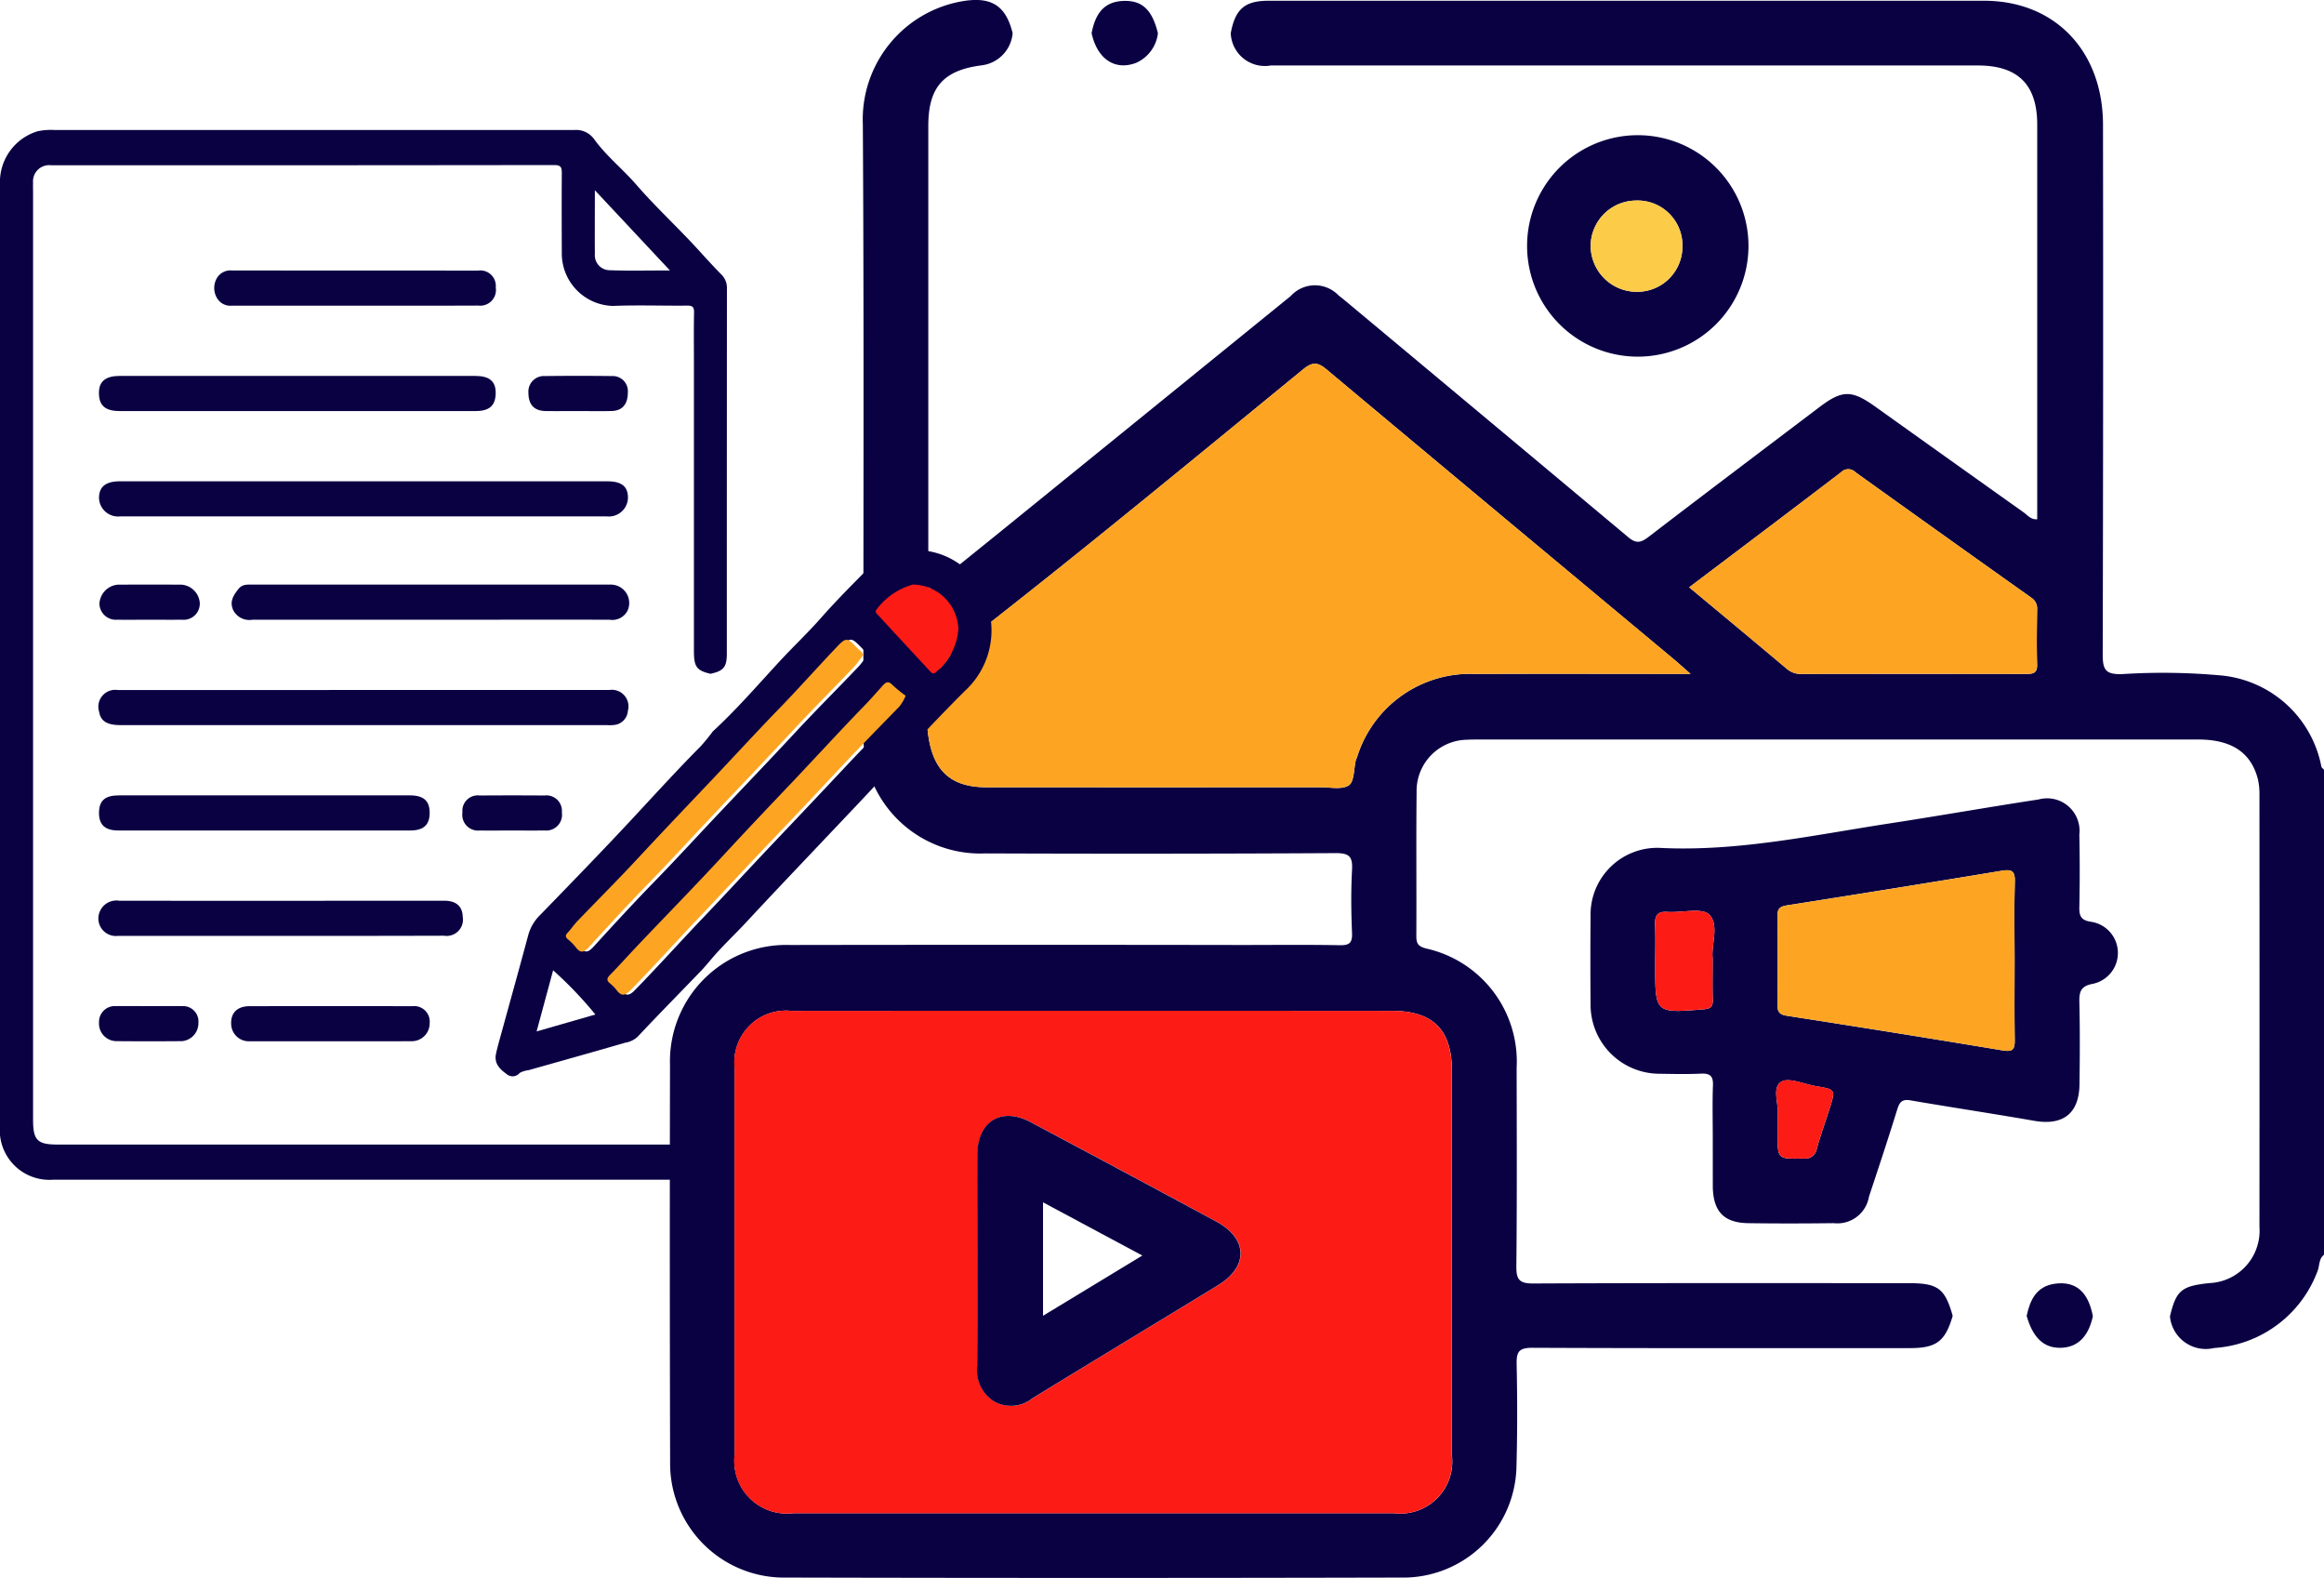
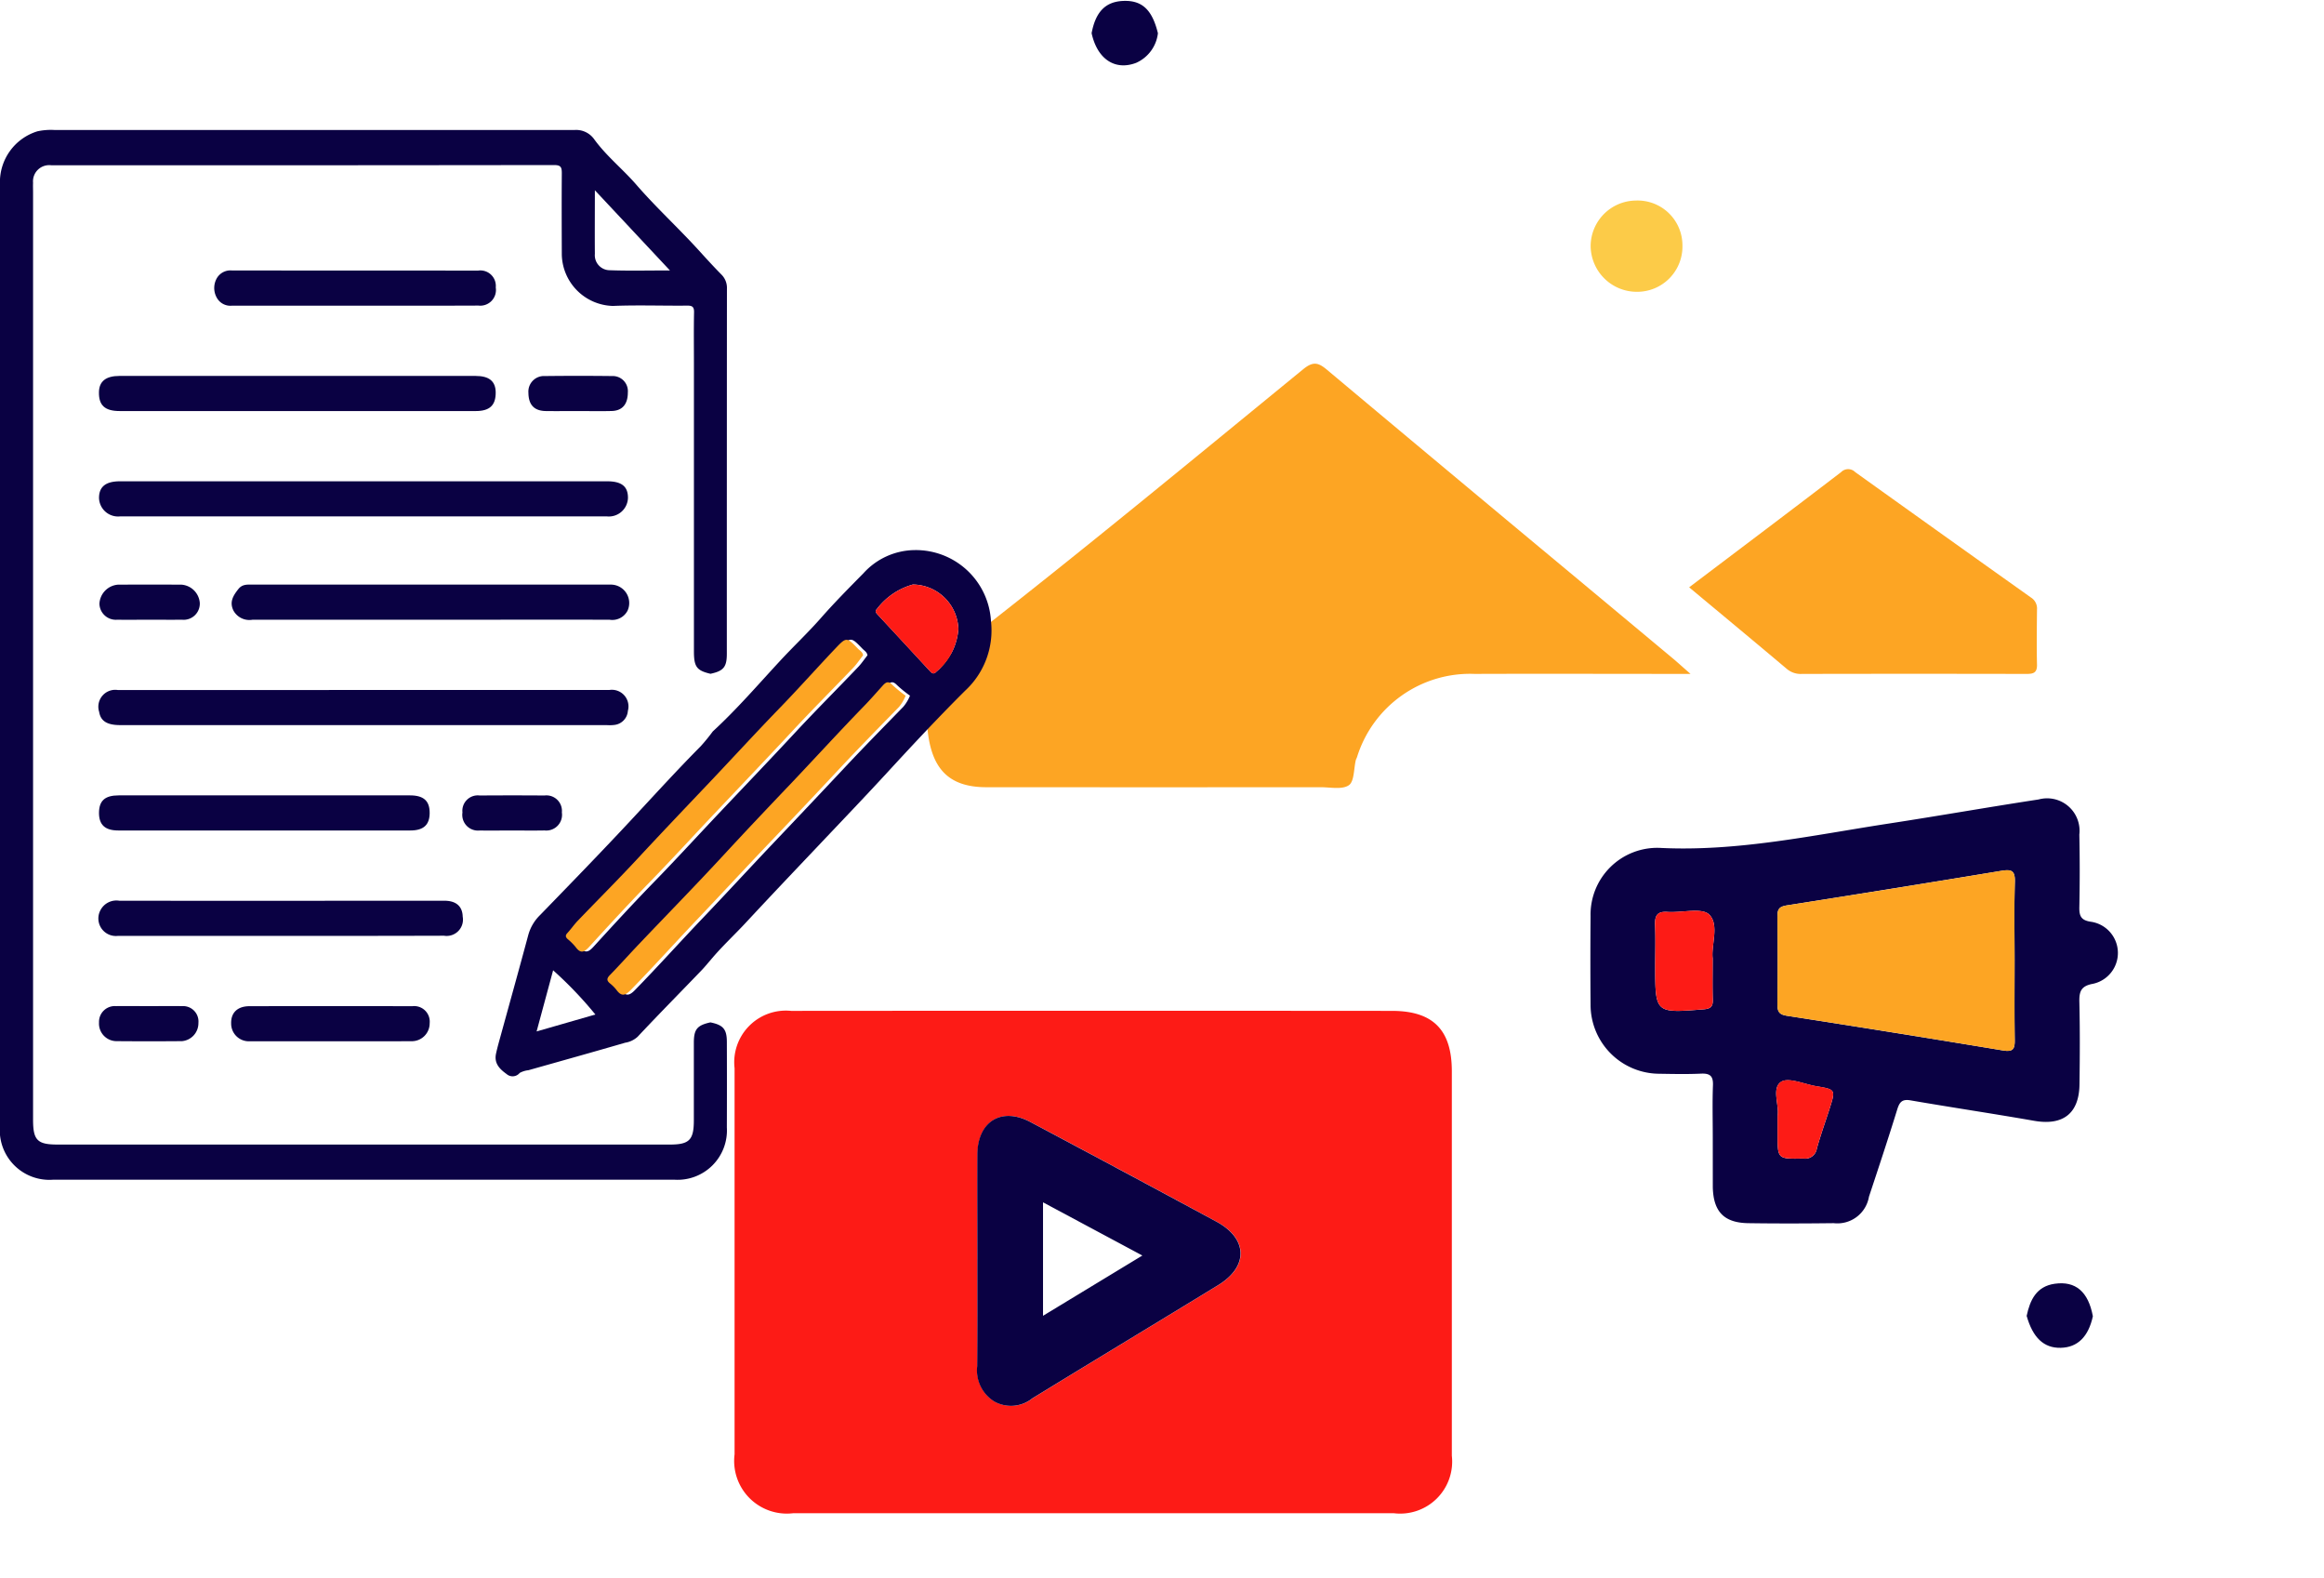
<svg xmlns="http://www.w3.org/2000/svg" width="116.182" height="78.868" viewBox="0 0 116.182 78.868">
  <g id="Group_11" data-name="Group 11" transform="translate(-3996.413 -894.605)">
-     <path id="Path_97" data-name="Path 97" d="M4112.6,957.312c-.266.2-.221.524-.317.788a5.914,5.914,0,0,1-5.175,3.874,1.8,1.8,0,0,1-2.214-1.579c.312-1.3.57-1.516,1.966-1.664a2.62,2.62,0,0,0,2.508-2.806q.007-10.776,0-21.553a3.375,3.375,0,0,0-.072-.8c-.333-1.348-1.312-2.007-2.98-2.008q-18,0-36.006,0c-.189,0-.377,0-.565.012a2.558,2.558,0,0,0-2.513,2.616c-.026,2.394,0,4.789-.013,7.184,0,.372.073.522.492.633a5.788,5.788,0,0,1,4.522,5.963c.006,3.31.02,6.62-.014,9.929-.007.662.162.852.839.849,6.27-.027,12.54-.017,18.81-.015,1.429,0,1.783.273,2.164,1.633-.369,1.271-.814,1.612-2.123,1.612-6.3,0-12.6.012-18.894-.016-.654,0-.794.188-.782.8.036,1.748.039,3.5-.012,5.247a5.661,5.661,0,0,1-5.521,5.436q-15.624.038-31.248,0a5.7,5.7,0,0,1-5.538-5.6q-.027-10.011-.006-20.023a5.816,5.816,0,0,1,6.011-5.991q11.264-.018,22.528,0c1.641,0,3.283-.019,4.925.011.482.009.654-.094.632-.612-.045-1.047-.056-2.1,0-3.147.036-.652-.119-.847-.814-.843q-8.76.048-17.521.014a5.846,5.846,0,0,1-5.975-4.635,7.263,7.263,0,0,1-.118-1.6c-.007-10.065.034-20.131-.028-30.2a6,6,0,0,1,4.766-6.115c1.592-.328,2.37.116,2.723,1.558a1.772,1.772,0,0,1-1.555,1.607c-1.909.245-2.661,1.1-2.661,3.025q0,11.138,0,22.277v.911c1.5-1.213,2.9-2.333,4.285-3.459q6.92-5.613,13.837-11.228a1.632,1.632,0,0,1,2.387-.029c.213.164.419.337.625.51q6.936,5.784,13.863,11.579c.391.328.629.274,1.007-.017,2.834-2.175,5.688-4.323,8.535-6.481,1.146-.87,1.618-.877,2.8-.032q3.7,2.643,7.412,5.28c.2.139.363.376.686.35q0-9.894,0-19.724c0-2-.966-2.955-2.961-2.955h-35.356a1.707,1.707,0,0,1-2-1.615c.224-1.206.7-1.621,1.894-1.621q17.882,0,35.762,0c3.547,0,5.945,2.511,5.95,6.2q.018,13.238-.014,26.477c0,.75.135.993.941.978a32,32,0,0,1,5.078.075,5.648,5.648,0,0,1,4.912,4.543c.015.063.092.112.139.167Zm-61.6,12.92q7.549,0,15.1,0a2.6,2.6,0,0,0,2.9-2.878q0-9.608,0-19.214c0-2.055-.93-3.012-2.994-3.014q-15.018-.012-30.035,0a2.582,2.582,0,0,0-2.828,2.867q0,9.648,0,19.295a2.633,2.633,0,0,0,2.927,2.944Q4043.529,970.234,4051,970.232Zm29.929-41.947c-.391-.342-.6-.536-.825-.721q-2.7-2.249-5.393-4.494-5.982-4.988-11.956-9.981c-.421-.353-.685-.441-1.183-.034-5.539,4.528-11.054,9.088-16.7,13.481a4.581,4.581,0,0,0-2.092,4.486c.186,1.939,1,2.928,2.945,2.929q8.358.006,16.715,0c.481,0,1.073.132,1.408-.1.274-.188.242-.823.348-1.259.013-.052.045-.1.061-.149a5.916,5.916,0,0,1,5.878-4.155C4073.655,928.272,4077.177,928.285,4080.926,928.285Zm-.069-4.327c1.687,1.4,3.3,2.743,4.9,4.089a1.069,1.069,0,0,0,.74.241q5.609-.008,11.217,0c.349,0,.551-.047.538-.474-.027-.913-.013-1.828,0-2.743a.645.645,0,0,0-.3-.6q-4.4-3.123-8.79-6.271a.493.493,0,0,0-.7,0C4085.963,920.107,4083.452,922,4080.857,923.958Z" fill="#0a0143" />
    <path id="Path_98" data-name="Path 98" d="M4054.3,896.265a1.851,1.851,0,0,1-1.089,1.481c-1.049.4-1.94-.178-2.226-1.482.2-1.065.69-1.572,1.568-1.612C4053.5,894.609,4054.011,895.081,4054.3,896.265Z" fill="#0a0143" />
    <path id="Path_99" data-name="Path 99" d="M4097.73,960.37c.17-.8.489-1.474,1.4-1.606,1.048-.151,1.683.4,1.91,1.624-.223,1.027-.765,1.559-1.609,1.577S4098.04,961.46,4097.73,960.37Z" fill="#0a0143" />
    <path id="Path_100" data-name="Path 100" d="M4051,970.232q-7.469,0-14.937,0a2.633,2.633,0,0,1-2.927-2.944q0-9.648,0-19.295a2.582,2.582,0,0,1,2.828-2.867q15.016-.012,30.035,0c2.064,0,2.994.959,2.994,3.014q0,9.608,0,19.214a2.6,2.6,0,0,1-2.9,2.878Q4058.547,970.234,4051,970.232Zm-5.725-12.679c0,1.776.008,3.553,0,5.329a1.825,1.825,0,0,0,.875,1.778,1.714,1.714,0,0,0,1.888-.174c3.089-1.893,6.193-3.764,9.283-5.655,1.522-.931,1.487-2.319-.09-3.172q-4.635-2.508-9.292-4.975c-1.451-.772-2.646-.038-2.657,1.622C4045.263,954.055,4045.272,955.8,4045.272,957.553Z" fill="#fd1b16" />
    <path id="Path_101" data-name="Path 101" d="M4080.926,928.285c-3.749,0-7.271-.013-10.793,0a5.916,5.916,0,0,0-5.878,4.155c-.016.051-.048.1-.061.149-.106.436-.074,1.071-.348,1.259-.335.23-.927.1-1.408.1q-8.358.006-16.715,0c-1.944,0-2.759-.99-2.945-2.929a4.581,4.581,0,0,1,2.092-4.486c5.645-4.393,11.16-8.953,16.7-13.481.5-.407.762-.319,1.183.034q5.967,5,11.956,9.981,2.7,2.247,5.393,4.494C4080.322,927.749,4080.535,927.943,4080.926,928.285Z" fill="#fda523" />
    <path id="Path_102" data-name="Path 102" d="M4080.857,923.958c2.595-1.962,5.106-3.851,7.6-5.76a.493.493,0,0,1,.7,0q4.389,3.144,8.79,6.271a.645.645,0,0,1,.3.6c-.008.915-.022,1.83,0,2.743.013.427-.189.475-.538.474q-5.608-.012-11.217,0a1.069,1.069,0,0,1-.74-.241C4084.156,926.7,4082.544,925.363,4080.857,923.958Z" fill="#fda523" />
-     <path id="Path_103" data-name="Path 103" d="M4078.215,912.429a5.534,5.534,0,0,1,0-11.067,5.534,5.534,0,1,1,0,11.067Zm2.307-5.56a2.242,2.242,0,0,0-2.343-2.241,2.284,2.284,0,0,0-2.246,2.272,2.309,2.309,0,0,0,2.316,2.289A2.263,2.263,0,0,0,4080.522,906.869Z" fill="#0a0143" />
    <path id="Path_104" data-name="Path 104" d="M4082.038,951.429c0-.86-.024-1.722.009-2.581.019-.469-.147-.606-.6-.585-.7.032-1.4.016-2.1.005a3.449,3.449,0,0,1-3.418-3.451q-.019-2.22,0-4.438a3.335,3.335,0,0,1,3.434-3.4c3.906.2,7.687-.635,11.5-1.219,2.491-.382,4.973-.82,7.465-1.2a1.622,1.622,0,0,1,2.036,1.755q.037,1.815,0,3.631c-.01.458.1.661.6.729a1.576,1.576,0,0,1,.069,3.1c-.6.11-.68.4-.668.917.032,1.371.025,2.743.006,4.114-.02,1.452-.827,2.064-2.26,1.815-2.06-.36-4.128-.668-6.188-1.023-.428-.074-.552.094-.666.464-.45,1.456-.929,2.9-1.41,4.349a1.6,1.6,0,0,1-1.76,1.325c-1.425.017-2.851.021-4.276,0-1.214-.019-1.743-.579-1.771-1.8,0-.053,0-.107,0-.161Zm15.089-8.813c0-1.318-.028-2.636.013-3.953.017-.549-.182-.618-.651-.541q-5.356.883-10.719,1.727c-.371.058-.5.155-.5.533q.026,2.219,0,4.437c0,.365.108.5.489.554q5.4.839,10.8,1.733c.508.084.582-.1.575-.536C4097.113,945.252,4097.127,943.934,4097.127,942.616Zm-15.094-.115c-.082-.655.341-1.664-.166-2.183-.362-.371-1.374-.087-2.094-.138-.525-.037-.639.2-.62.668.029.671.007,1.344.007,2.016,0,2.387,0,2.379,2.414,2.185.341-.028.476-.122.465-.471C4082.019,943.933,4082.033,943.287,4082.033,942.5Zm3.245,7.862v.924c0,1.259,0,1.24,1.292,1.22a.591.591,0,0,0,.671-.5c.186-.666.421-1.318.632-1.977.311-.972.31-.976-.662-1.139-.6-.1-1.4-.465-1.768-.211C4084.974,949,4085.371,949.861,4085.278,950.363Z" fill="#0a0143" />
    <path id="Path_105" data-name="Path 105" d="M4045.272,957.553c0-1.749-.009-3.5,0-5.247.011-1.66,1.206-2.394,2.657-1.622q4.655,2.472,9.292,4.975c1.577.853,1.612,2.241.09,3.172-3.09,1.891-6.194,3.762-9.283,5.655a1.714,1.714,0,0,1-1.888.174,1.825,1.825,0,0,1-.875-1.778C4045.28,961.106,4045.272,959.329,4045.272,957.553Zm8.25-.2-4.966-2.659v5.671Z" fill="#0a0143" />
    <path id="Path_106" data-name="Path 106" d="M4080.522,906.869a2.263,2.263,0,0,1-2.273,2.32,2.309,2.309,0,0,1-2.316-2.289,2.284,2.284,0,0,1,2.246-2.272A2.242,2.242,0,0,1,4080.522,906.869Z" fill="#fccb48" />
    <path id="Path_107" data-name="Path 107" d="M4097.127,942.616c0,1.318-.014,2.636.008,3.954.007.44-.067.62-.575.536q-5.394-.9-10.8-1.733c-.381-.059-.493-.189-.489-.554q.021-2.218,0-4.437c0-.378.127-.475.5-.533q5.364-.836,10.719-1.727c.469-.077.668-.008.651.541C4097.1,939.98,4097.127,941.3,4097.127,942.616Z" fill="#fda523" />
    <path id="Path_108" data-name="Path 108" d="M4082.033,942.5c0,.786-.014,1.432.006,2.077.011.349-.124.443-.465.471-2.414.194-2.414.2-2.414-2.185,0-.672.022-1.345-.007-2.016-.019-.464.095-.705.62-.668.72.051,1.732-.233,2.094.138C4082.374,940.837,4081.951,941.846,4082.033,942.5Z" fill="#fd1b16" />
    <path id="Path_109" data-name="Path 109" d="M4085.278,950.363c.093-.5-.3-1.36.165-1.687.364-.254,1.164.11,1.768.211.972.163.973.167.662,1.139-.211.659-.446,1.311-.632,1.977a.591.591,0,0,1-.671.5c-1.292.02-1.292.039-1.292-1.22Z" fill="#fd1b16" />
    <path id="Path_110" data-name="Path 110" d="M4031.931,928.279c-.689-.163-.827-.345-.827-1.128q0-7.2,0-14.4c0-.843-.011-1.686.006-2.529.006-.272-.075-.346-.344-.343-1.239.013-2.479-.035-3.716.016a2.625,2.625,0,0,1-2.551-2.554c-.005-1.359-.01-2.719,0-4.078,0-.3-.046-.409-.384-.409q-12.568.016-25.136.011a.81.81,0,0,0-.913.877c-.008.155,0,.31,0,.465v46.357c0,1.027.213,1.243,1.227,1.243H4029.9c.977,0,1.2-.23,1.2-1.216,0-1.291,0-2.582,0-3.872,0-.675.166-.873.827-1.018.635.127.821.337.823.966q.008,2.142,0,4.284a2.468,2.468,0,0,1-2.615,2.613q-15.535,0-31.072,0a2.48,2.48,0,0,1-2.653-2.678q0-13.6,0-27.206,0-9.965,0-19.928a2.652,2.652,0,0,1,1.877-2.585,3.161,3.161,0,0,1,.871-.064q12.981,0,25.962,0a1.107,1.107,0,0,1,.984.442c.611.85,1.434,1.5,2.116,2.286.964,1.112,2.052,2.115,3.049,3.2.4.439.8.882,1.221,1.307a.939.939,0,0,1,.264.7q-.006,9.111-.005,18.223C4032.753,927.944,4032.583,928.14,4031.931,928.279Zm-5.779-24.166c0,1.16-.009,2.169,0,3.178a.751.751,0,0,0,.752.82c.968.034,1.938.01,3,.01Z" fill="#0a0143" />
    <path id="Path_111" data-name="Path 111" d="M4031.924,942.6c-.154.175-.3.357-.464.525-1.057,1.1-2.127,2.18-3.168,3.292a1.19,1.19,0,0,1-.624.3c-1.61.469-3.225.919-4.839,1.375a1.157,1.157,0,0,0-.436.136.456.456,0,0,1-.655.054c-.356-.255-.629-.538-.528-1.015.068-.317.159-.63.245-.943.457-1.664.922-3.327,1.369-4.994a2.2,2.2,0,0,1,.59-.994c1.561-1.608,3.124-3.215,4.65-4.856,1.116-1.2,2.221-2.412,3.376-3.577a9.283,9.283,0,0,0,.607-.743c1.208-1.11,2.275-2.353,3.388-3.553.662-.714,1.372-1.382,2.017-2.115.676-.77,1.4-1.5,2.12-2.23a3.5,3.5,0,0,1,2.576-1.165,3.764,3.764,0,0,1,3.806,3.546,4.1,4.1,0,0,1-1.294,3.483c-1.332,1.325-2.614,2.7-3.887,4.083-1.133,1.231-2.291,2.439-3.441,3.654-1.2,1.265-2.4,2.528-3.583,3.8C4033.146,941.318,4032.489,941.917,4031.924,942.6Zm7.855-15.246c-.023-.163-.157-.231-.248-.326-.573-.594-.586-.6-1.136-.025-.952,1-1.872,2.039-2.836,3.032-1.144,1.178-2.251,2.39-3.381,3.581-1.213,1.278-2.43,2.552-3.628,3.845-.99,1.069-2.023,2.1-3.032,3.149-.187.2-.342.421-.525.621-.109.119-.092.2.016.3a2.975,2.975,0,0,1,.4.4c.24.332.422.267.674-.009.991-1.086,1.986-2.168,3.011-3.221,1.159-1.188,2.277-2.413,3.418-3.617,1.224-1.292,2.455-2.577,3.666-3.881,1.015-1.092,2.072-2.146,3.1-3.224C4039.464,927.792,4039.615,927.565,4039.779,927.356Zm2.126,2.018a6.066,6.066,0,0,1-.641-.52c-.189-.194-.308-.2-.493,0-.322.353-.635.717-.965,1.056-1.228,1.264-2.415,2.565-3.628,3.843-1.13,1.19-2.26,2.379-3.374,3.585-1.394,1.508-2.83,2.976-4.245,4.464-.483.508-.95,1.03-1.438,1.532-.155.16-.174.271,0,.416a1.921,1.921,0,0,1,.327.328c.243.33.429.3.712.006,1.16-1.186,2.266-2.422,3.412-3.621,1.11-1.162,2.2-2.344,3.3-3.508q1.893-1.989,3.772-3.99c.96-1.026,1.947-2.026,2.926-3.033A2.038,2.038,0,0,0,4041.905,929.374Zm2.419-3.329a2.3,2.3,0,0,0-2.275-2.225,3.406,3.406,0,0,0-1.806,1.233c-.1.1-.039.179.038.261q1.3,1.4,2.6,2.809c.094.1.191.22.335.06A3.06,3.06,0,0,0,4044.324,926.045Zm-21.085,20.111,2.938-.846a19.515,19.515,0,0,0-2.112-2.21Z" fill="#0a0143" />
    <path id="Path_112" data-name="Path 112" d="M4014.585,929.089q6.142,0,12.286,0a.831.831,0,0,1,.931,1.043.761.761,0,0,1-.649.7,1.947,1.947,0,0,1-.412.012h-24.314c-.661,0-.981-.2-1.057-.661a.844.844,0,0,1,.929-1.093q3.328,0,6.659,0Z" fill="#0a0143" />
    <path id="Path_113" data-name="Path 113" d="M4014.642,918.659h12.124c.727,0,1.046.259,1.04.837a.956.956,0,0,1-1.047.918h-24.352a.953.953,0,0,1-1.044-.921c0-.564.336-.834,1.051-.834Z" fill="#0a0143" />
    <path id="Path_114" data-name="Path 114" d="M4017.95,923.822q4.49,0,8.978,0a.92.92,0,0,1,.859,1.3.859.859,0,0,1-.9.456c-2.8-.008-5.607,0-8.411,0q-4.72,0-9.443,0a.908.908,0,0,1-.951-.461c-.209-.427-.012-.744.247-1.072.195-.246.44-.224.693-.224Z" fill="#0a0143" />
    <path id="Path_115" data-name="Path 115" d="M4011.225,915.148H4002.4c-.745,0-1.053-.283-1.04-.946.01-.54.346-.808,1.024-.809h17.8c.683,0,1,.262,1.01.814.007.651-.295.94-.994.941Z" fill="#0a0143" />
    <path id="Path_116" data-name="Path 116" d="M4010.46,941.378q-4.076,0-8.151,0a.876.876,0,0,1-.875-1.283.9.9,0,0,1,.943-.474q6.423.008,12.846,0c1.135,0,2.27,0,3.405,0,.592,0,.906.284.917.8a.815.815,0,0,1-.933.949Q4014.536,941.382,4010.46,941.378Z" fill="#0a0143" />
    <path id="Path_117" data-name="Path 117" d="M4009.681,934.356q3.612,0,7.226,0c.69,0,.991.276.986.89-.005.586-.308.864-.964.864q-7.3,0-14.607,0c-.654,0-.956-.28-.96-.867,0-.619.291-.886.989-.887Q4006.015,934.354,4009.681,934.356Z" fill="#0a0143" />
    <path id="Path_118" data-name="Path 118" d="M4014.147,909.882q-3.066,0-6.133,0a.778.778,0,0,1-.77-.41.986.986,0,0,1,.021-.983.787.787,0,0,1,.744-.367q6.159.006,12.317.005a.773.773,0,0,1,.871.845.784.784,0,0,1-.866.905C4018.27,909.886,4016.208,909.882,4014.147,909.882Z" fill="#0a0143" />
    <path id="Path_119" data-name="Path 119" d="M4012.937,946.644c-1.34,0-2.679,0-4.018,0a.884.884,0,0,1-.95-.89c-.015-.536.316-.861.916-.862q4.069-.008,8.14,0a.777.777,0,0,1,.868.85.893.893,0,0,1-.886.9C4015.65,946.648,4014.294,946.644,4012.937,946.644Z" fill="#0a0143" />
    <path id="Path_120" data-name="Path 120" d="M4003.919,925.577c-.549,0-1.1.008-1.646,0a.82.82,0,0,1-.889-.8,1.006,1.006,0,0,1,.921-.952q1.593-.009,3.187,0a.992.992,0,0,1,.909.91.808.808,0,0,1-.889.842C4004.981,925.583,4004.45,925.577,4003.919,925.577Z" fill="#0a0143" />
    <path id="Path_121" data-name="Path 121" d="M4021.992,936.111c-.531,0-1.063.008-1.594,0a.786.786,0,0,1-.866-.9.77.77,0,0,1,.864-.849q1.62-.012,3.239,0a.775.775,0,0,1,.867.847.787.787,0,0,1-.865.9C4023.089,936.119,4022.54,936.111,4021.992,936.111Z" fill="#0a0143" />
    <path id="Path_122" data-name="Path 122" d="M4025.3,915.148c-.533,0-1.065.007-1.6,0-.582-.009-.862-.308-.87-.906a.78.78,0,0,1,.829-.843q1.675-.02,3.351,0a.757.757,0,0,1,.79.822c0,.581-.272.908-.8.924C4026.44,915.161,4025.872,915.148,4025.3,915.148Z" fill="#0a0143" />
    <path id="Path_123" data-name="Path 123" d="M4003.861,944.889c.549,0,1.1-.01,1.647,0a.769.769,0,0,1,.824.84.9.9,0,0,1-.823.91q-1.647.014-3.293,0a.879.879,0,0,1-.853-.931.79.79,0,0,1,.852-.82C4002.764,944.879,4003.313,944.889,4003.861,944.889Z" fill="#0a0143" />
    <path id="Path_124" data-name="Path 124" d="M4039.561,927.356c-.164.209-.314.436-.5.63-1.032,1.078-2.088,2.132-3.1,3.224-1.211,1.3-2.441,2.589-3.665,3.881-1.141,1.2-2.26,2.429-3.418,3.617-1.026,1.053-2.021,2.135-3.012,3.221-.252.276-.433.341-.674.009a2.865,2.865,0,0,0-.4-.4c-.108-.1-.125-.182-.016-.3.184-.2.338-.426.525-.621,1.009-1.051,2.042-2.08,3.032-3.149,1.2-1.293,2.416-2.567,3.629-3.845,1.129-1.191,2.236-2.4,3.38-3.581.965-.993,1.884-2.028,2.837-3.032.549-.578.563-.569,1.135.025C4039.405,927.125,4039.539,927.193,4039.561,927.356Z" fill="#fda523" />
    <path id="Path_125" data-name="Path 125" d="M4041.687,929.374a2.016,2.016,0,0,1-.328.559c-.98,1.007-1.967,2.007-2.926,3.033q-1.875,2.007-3.772,3.99c-1.107,1.164-2.2,2.346-3.306,3.508-1.145,1.2-2.251,2.435-3.411,3.621-.284.29-.47.324-.712-.006a1.985,1.985,0,0,0-.327-.328c-.176-.145-.157-.256,0-.416.488-.5.955-1.024,1.438-1.532,1.415-1.488,2.852-2.956,4.245-4.464,1.114-1.206,2.245-2.4,3.375-3.585,1.212-1.278,2.4-2.579,3.627-3.843.331-.339.644-.7.965-1.056.185-.2.3-.2.493,0A6.3,6.3,0,0,0,4041.687,929.374Z" fill="#fda523" />
-     <path id="Path_126" data-name="Path 126" d="M4044.324,926.045a3.06,3.06,0,0,1-1.107,2.138c-.144.16-.241.04-.335-.06q-1.3-1.4-2.6-2.809c-.077-.082-.137-.162-.038-.261a3.406,3.406,0,0,1,1.806-1.233A2.3,2.3,0,0,1,4044.324,926.045Z" fill="#fd1b16" />
+     <path id="Path_126" data-name="Path 126" d="M4044.324,926.045a3.06,3.06,0,0,1-1.107,2.138c-.144.16-.241.04-.335-.06q-1.3-1.4-2.6-2.809c-.077-.082-.137-.162-.038-.261a3.406,3.406,0,0,1,1.806-1.233A2.3,2.3,0,0,1,4044.324,926.045" fill="#fd1b16" />
  </g>
</svg>